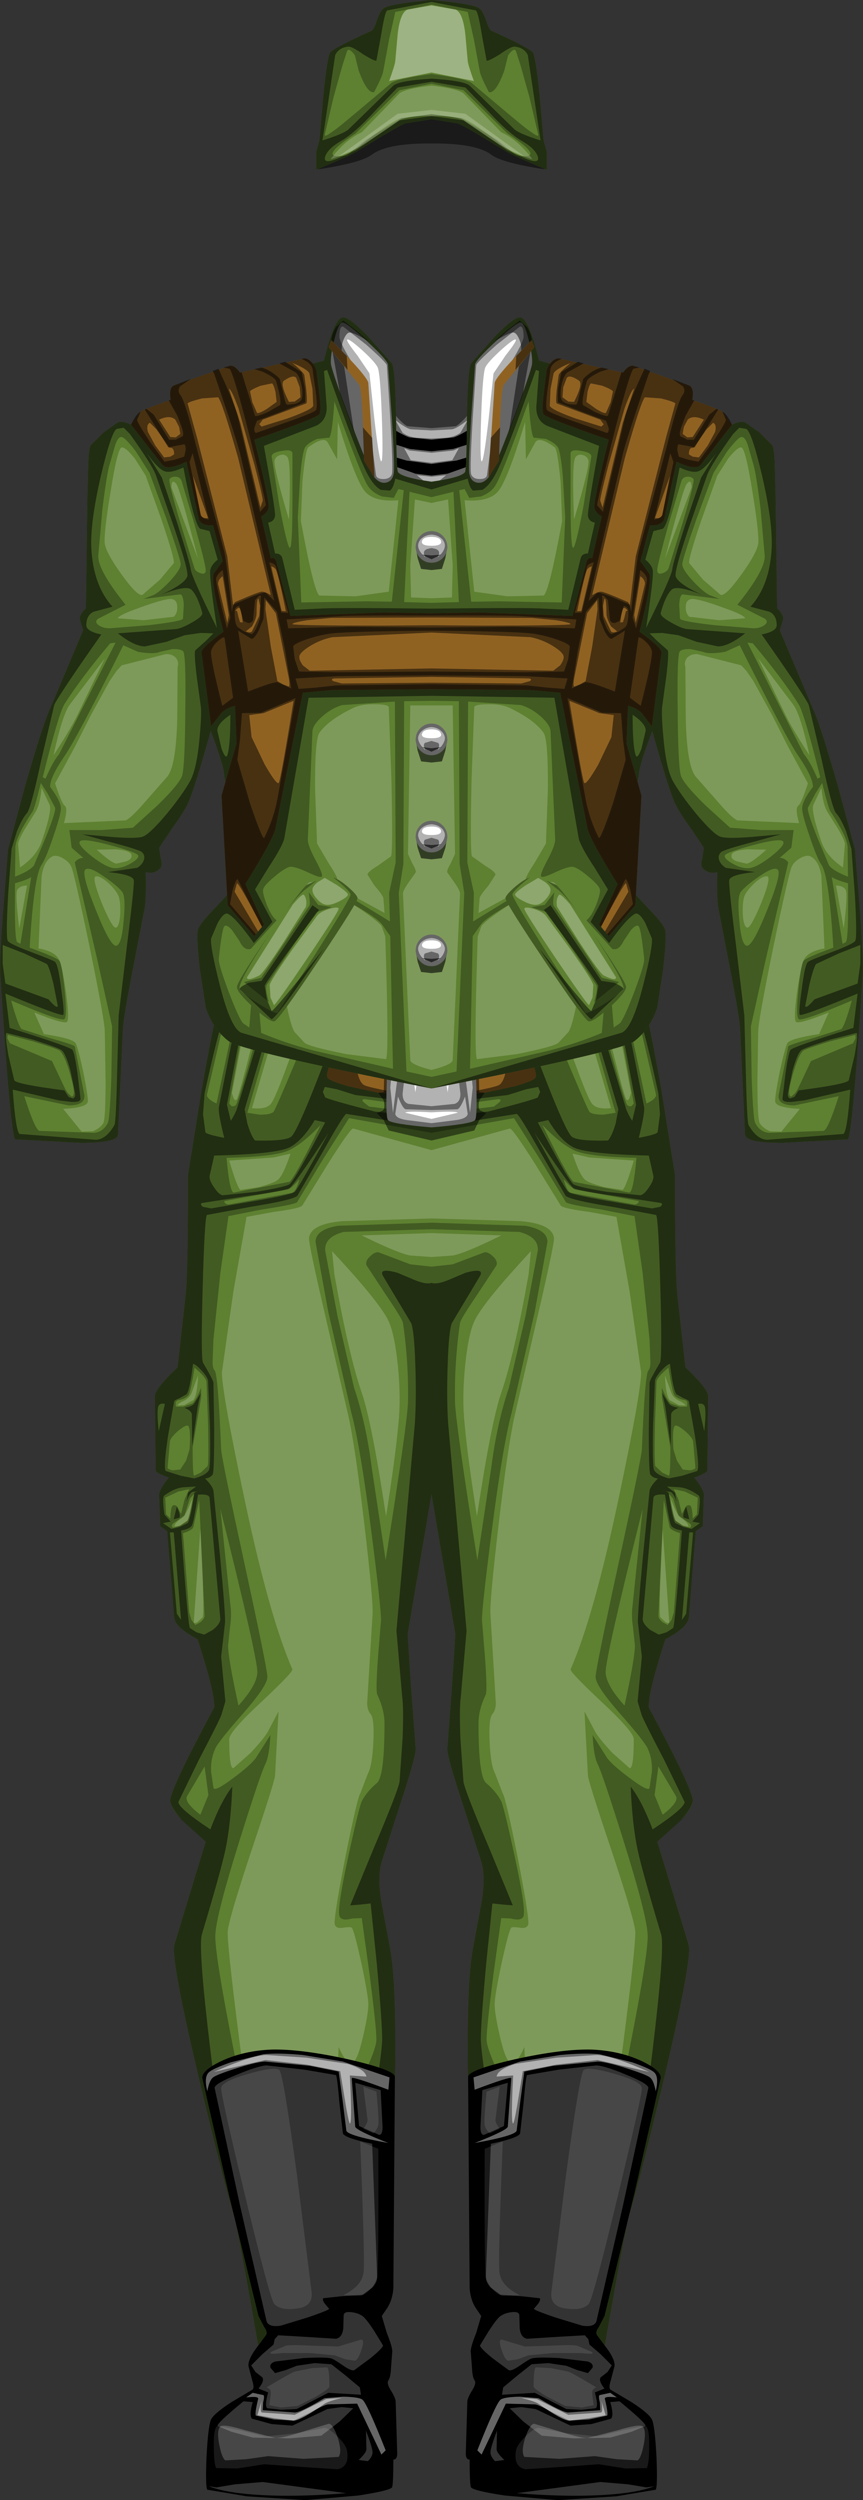
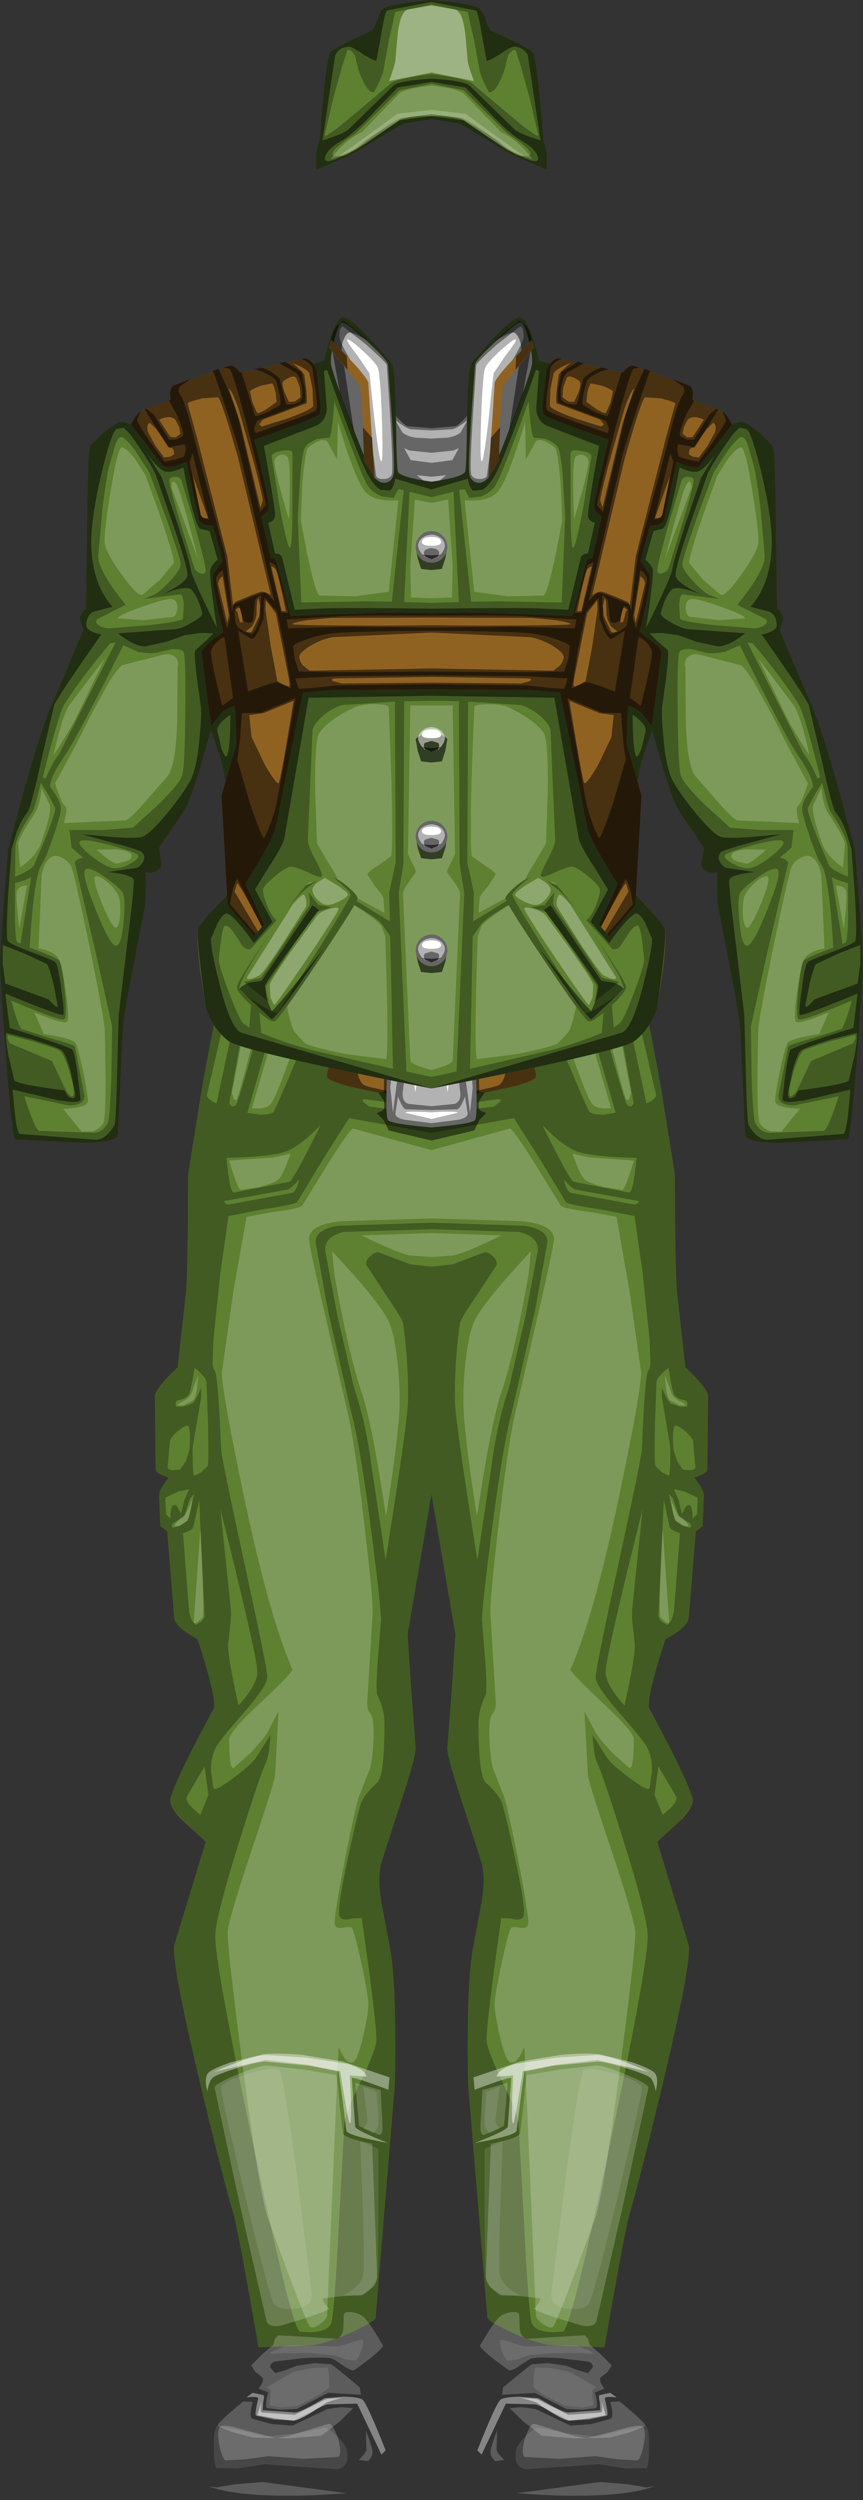
<svg xmlns="http://www.w3.org/2000/svg" xmlns:ns1="https://www.free-decompiler.com/flash" xmlns:xlink="http://www.w3.org/1999/xlink" ns1:objectType="frame" height="324.1px" width="112.0px">
  <rect width="100%" height="100%" fill="#333333" stroke="none" />
  <g transform="matrix(1.0, 0.0, 0.0, 1.0, 26.0, 56.15)">
    <use ns1:characterId="9" height="22.0" transform="matrix(1.0, 0.0, 0.0, 1.0, 15.0, -56.15)" width="30.0" xlink:href="#sprite0" />
    <use ns1:characterId="6" height="176.3" transform="matrix(1.0, 0.0, 0.0, 1.0, -5.9, 72.05)" width="71.8" xlink:href="#sprite1" />
    <use ns1:characterId="4" height="58.4" transform="matrix(1.0, 0.0, 0.0, 1.0, 0.25, 209.55)" width="59.5" xlink:href="#sprite2" />
    <use ns1:characterId="1" height="107.0" transform="matrix(1.0, 0.0, 0.0, 1.0, 30.0, -15.0)" width="56.0" xlink:href="#shape3" />
    <use ns1:characterId="1" height="107.0" transform="matrix(-1.0, 0.0, 0.0, 1.0, 30.0, -15.0)" width="56.0" xlink:href="#shape3" />
  </g>
  <defs>
    <g id="sprite0" transform="matrix(1.0, 0.0, 0.0, 1.0, -15.0, -4.15)">
      <use ns1:characterId="7" height="22.0" transform="matrix(1.0, 0.0, 0.0, 1.0, 30.0, 4.15)" width="15.0" xlink:href="#shape0" />
      <use ns1:characterId="7" height="22.0" transform="matrix(-1.0, 0.0, 0.0, 1.0, 30.0, 4.15)" width="15.0" xlink:href="#shape0" />
    </g>
    <g id="shape0" transform="matrix(1.0, 0.0, 0.0, 1.0, 0.0, 25.85)">
-       <path d="M0.0 -12.15 L0.0 -7.25 Q5.75 -7.3 7.75 -5.8 9.1 -4.75 14.7 -3.9 6.3 -11.15 4.35 -12.2 2.4 -13.3 0.0 -12.15" fill="#000000" fill-opacity="0.498" fill-rule="evenodd" stroke="none" />
      <path d="M7.8 -21.85 Q12.35 -19.8 13.1 -19.1 13.5 -18.75 14.05 -13.25 L14.55 -7.6 14.95 -6.2 14.95 -3.85 Q10.5 -5.7 9.55 -6.3 4.1 -9.65 3.4 -9.85 L0.0 -10.4 0.0 -25.85 Q5.35 -25.35 6.15 -24.8 6.6 -24.55 7.05 -23.3 7.45 -22.0 7.8 -21.85" fill="#5e8131" fill-rule="evenodd" stroke="none" />
      <path d="M10.95 -19.25 Q10.7 -19.7 9.95 -18.7 L9.45 -16.7 Q8.35 -13.7 7.45 -13.9 6.3 -16.1 6.25 -16.7 L5.5 -20.75 4.7 -24.3 0.0 -25.25 0.0 -25.85 Q5.35 -25.35 6.15 -24.8 6.6 -24.55 7.05 -23.3 7.45 -22.0 7.8 -21.85 12.35 -19.8 13.1 -19.1 13.5 -18.75 14.05 -13.25 L14.55 -7.6 14.95 -6.2 14.95 -3.85 Q10.5 -5.7 9.55 -6.3 4.1 -9.65 3.4 -9.85 L0.0 -10.4 0.0 -11.05 3.85 -10.55 8.55 -7.7 11.0 -5.7 Q15.2 -5.05 9.85 -8.55 L4.15 -14.15 0.0 -15.0 0.0 -16.25 Q4.45 -15.65 5.2 -15.1 L9.6 -11.4 11.65 -9.7 Q12.45 -9.05 13.2 -8.55 13.9 -8.05 13.85 -8.4 L12.7 -13.3 11.55 -17.4 10.95 -19.25" fill="#000000" fill-opacity="0.298" fill-rule="evenodd" stroke="none" />
      <path d="M10.85 -19.8 Q10.4 -19.9 8.85 -18.8 7.3 -17.85 7.15 -18.0 L6.55 -21.25 Q6.05 -24.35 5.75 -24.5 L0.0 -25.6 0.0 -25.85 Q5.35 -25.35 6.15 -24.8 6.6 -24.55 7.05 -23.3 7.45 -22.0 7.8 -21.85 12.35 -19.8 13.1 -19.1 13.5 -18.75 14.05 -13.25 L14.55 -7.6 14.95 -6.2 14.95 -3.85 Q10.5 -5.7 9.55 -6.3 4.1 -9.65 3.4 -9.85 L0.0 -10.4 0.0 -10.8 4.15 -10.25 9.85 -6.35 12.2 -5.3 Q14.1 -4.5 13.8 -5.55 13.45 -6.6 11.7 -7.6 9.9 -8.65 7.3 -11.5 L4.4 -14.5 0.0 -15.25 0.0 -15.65 Q4.2 -15.4 4.95 -14.75 L10.8 -9.05 Q11.55 -8.45 14.15 -7.65 L12.5 -18.7 Q12.05 -19.65 10.85 -19.8" fill="#000000" fill-opacity="0.498" fill-rule="evenodd" stroke="none" />
      <path d="M4.4 -11.1 L12.15 -5.5 Q9.55 -6.6 8.55 -7.3 L4.15 -10.25 Q2.9 -10.9 0.0 -10.8 L0.0 -11.6 4.4 -11.1" fill="#ffffff" fill-opacity="0.2" fill-rule="evenodd" stroke="none" />
      <path d="M4.7 -17.95 Q4.75 -17.4 5.5 -15.35 L0.0 -16.45 0.0 -25.15 3.15 -24.6 Q4.1 -24.15 4.4 -21.3 L4.7 -17.95" fill="#ffffff" fill-opacity="0.4" fill-rule="evenodd" stroke="none" />
      <path d="M13.1 -5.2 Q10.1 -6.2 9.45 -6.8 5.5 -10.0 4.05 -10.5 L0.0 -11.05 0.0 -14.75 Q3.5 -14.35 4.2 -13.7 L9.05 -8.7 Q11.25 -7.7 13.1 -5.2" fill="#ffffff" fill-opacity="0.2" fill-rule="evenodd" stroke="none" />
    </g>
    <g id="sprite1" transform="matrix(1.0, 0.0, 0.0, 1.0, 5.9, 33.25)">
      <use ns1:characterId="5" height="176.3" transform="matrix(1.0, 0.0, 0.0, 1.0, 30.0, -33.25)" width="35.9" xlink:href="#shape1" />
      <use ns1:characterId="5" height="176.3" transform="matrix(-1.0, 0.0, 0.0, 1.0, 30.0, -33.25)" width="35.9" xlink:href="#shape1" />
    </g>
    <g id="shape1" transform="matrix(1.0, 0.0, 0.0, 1.0, 0.0, 33.25)">
      <path d="M4.9 110.55 L7.25 138.95 Q7.25 139.4 9.85 140.65 12.65 142.0 15.25 142.55 L22.45 142.85 Q25.1 127.5 25.75 125.4 27.2 120.45 30.1 108.3 33.9 92.35 33.35 90.6 L29.3 77.3 32.55 74.3 Q34.05 72.6 33.9 71.8 33.5 69.75 28.2 59.9 L28.2 59.6 Q28.2 57.7 30.35 51.05 33.3 49.5 33.4 48.2 L34.3 37.05 35.2 36.4 35.35 32.35 Q35.35 31.65 34.1 30.1 35.65 29.55 35.8 29.2 L35.9 19.5 Q35.8 18.5 32.95 15.8 L31.85 5.95 Q31.6 2.2 31.6 -9.1 L29.85 -20.05 Q28.1 -29.85 27.75 -30.4 L26.15 -31.85 24.25 -33.15 18.85 -32.85 13.6 -31.9 Q13.0 -31.45 11.8 -29.05 L0.0 -27.85 0.0 32.25 3.1 50.4 2.65 57.35 2.05 65.25 Q2.05 66.35 4.0 72.25 L6.5 80.0 Q7.0 81.9 6.55 84.85 L5.35 91.3 Q4.75 94.7 4.7 102.2 4.65 108.8 4.9 110.55" fill="#5e8131" fill-rule="evenodd" stroke="none" />
-       <path d="M26.4 -30.75 L25.4 -28.45 Q25.15 -28.15 23.65 -27.75 L21.35 -27.55 Q19.7 -28.15 14.05 -31.05 L18.6 -31.9 23.1 -32.55 Q24.5 -32.35 26.4 -30.75 M26.55 -18.25 L26.05 -16.15 Q25.35 -17.25 25.15 -18.05 L22.45 -26.9 24.85 -27.2 26.55 -18.25 M24.25 -17.65 L23.9 -15.8 Q23.4 -14.15 22.9 -13.6 18.75 -13.5 18.15 -14.15 17.4 -14.95 15.05 -20.9 12.8 -26.6 12.7 -27.5 12.6 -28.65 13.4 -30.25 20.65 -27.05 21.25 -26.95 L21.5 -26.9 24.25 -17.65 M29.65 -17.0 L29.35 -14.7 Q29.3 -14.4 26.9 -13.95 27.7 -17.15 27.6 -17.9 L25.7 -27.5 Q26.15 -27.7 26.9 -29.8 27.75 -27.5 29.45 -19.7 L29.65 -17.0 M28.8 -9.0 Q28.85 -8.4 28.2 -7.5 27.6 -6.6 27.1 -6.5 L22.75 -6.95 Q18.85 -7.6 18.4 -7.95 17.75 -8.45 13.8 -15.95 L15.15 -16.25 Q16.7 -13.65 18.35 -12.75 20.0 -11.85 28.2 -11.65 L28.8 -9.0 M29.8 -5.5 Q30.1 -5.3 29.65 -5.0 L28.6 -4.8 23.0 -5.75 Q18.0 -6.6 17.7 -7.0 17.2 -7.55 13.35 -14.6 17.65 -8.1 18.4 -7.45 18.85 -7.1 24.3 -6.35 L29.8 -5.5 M34.6 20.55 Q35.15 20.4 35.4 20.75 35.7 21.15 35.4 24.1 L34.6 20.55 M29.95 19.15 L30.35 20.95 31.05 25.95 31.1 21.95 Q31.1 21.45 32.05 21.05 31.1 20.9 30.8 20.5 L29.95 19.15 M32.55 29.85 L30.8 30.2 Q29.3 29.8 28.9 29.15 28.65 28.8 28.75 23.4 L29.0 17.5 Q29.15 16.95 29.85 16.2 30.6 15.4 30.95 15.35 31.35 18.75 31.8 19.3 L32.7 19.8 Q33.35 20.05 33.4 20.2 L34.2 24.75 Q34.85 29.1 34.45 29.25 L32.55 29.85 M33.05 33.85 Q32.5 35.05 32.75 35.3 L33.45 35.5 33.05 33.85 M33.75 36.75 L32.7 36.5 31.65 36.0 Q31.45 35.8 31.1 34.1 L30.8 32.2 Q30.8 31.85 29.7 31.8 L31.05 31.95 Q31.5 32.25 31.8 33.25 L31.6 32.05 30.55 31.25 32.2 31.35 Q33.35 31.45 34.65 32.4 35.0 32.55 34.65 34.9 L33.85 35.8 34.85 36.0 33.75 36.75 M31.35 49.6 L30.5 50.15 29.5 50.45 28.4 49.85 Q27.5 49.15 27.4 48.5 L28.8 32.75 Q28.8 32.2 30.3 32.3 30.85 35.85 31.1 36.3 31.35 36.75 32.5 36.95 31.6 49.35 31.35 49.6 M33.05 47.75 L32.5 48.55 33.45 37.2 33.95 37.2 33.05 47.75 M7.25 138.95 Q7.25 139.4 9.85 140.65 12.65 142.0 15.25 142.55 L22.45 142.85 Q25.1 127.5 25.75 125.4 27.2 120.45 30.1 108.3 33.9 92.35 33.35 90.6 L29.3 77.3 32.5 74.4 Q34.05 72.6 33.9 71.8 33.5 69.75 28.2 59.9 L28.2 59.6 Q28.2 57.7 30.35 51.05 33.3 49.5 33.4 48.2 L34.3 37.05 35.2 36.4 35.35 32.35 Q35.35 31.65 34.1 30.1 35.65 29.55 35.8 29.2 L35.9 19.5 Q35.8 18.5 32.95 15.8 L31.85 5.95 Q31.6 2.2 31.6 -9.1 L29.85 -20.05 Q28.1 -29.85 27.75 -30.4 L26.15 -31.85 24.25 -33.15 18.85 -32.85 13.6 -31.9 Q13.0 -31.45 11.8 -29.05 L0.0 -27.85 0.0 -27.25 Q11.4 -28.9 11.75 -28.35 12.0 -27.95 11.85 -27.5 11.7 -27.05 11.2 -26.95 L0.0 -25.6 0.0 -18.3 9.9 -19.5 12.3 -20.25 13.85 -20.55 14.1 -19.9 13.8 -19.2 Q13.55 -18.95 7.35 -17.35 L0.0 -16.6 0.0 -15.3 11.05 -17.05 Q11.35 -17.05 14.1 -12.15 L17.4 -6.45 Q17.9 -5.9 23.5 -5.0 L29.15 -3.95 Q29.45 -3.55 29.7 5.55 29.95 14.7 29.65 15.2 28.3 17.5 28.3 17.8 L28.2 23.8 Q28.2 29.4 28.4 29.7 28.8 30.2 29.4 30.2 28.4 31.2 28.3 31.8 L27.45 40.2 Q26.7 48.2 26.8 48.95 L27.3 53.3 26.75 59.1 27.25 60.8 Q27.45 61.45 30.2 66.7 L32.85 72.15 Q32.85 72.95 28.7 75.7 27.3 72.0 25.85 70.15 26.05 75.05 26.75 78.35 27.35 81.15 29.8 89.3 30.3 91.0 28.7 104.3 27.1 117.5 25.95 121.2 19.85 141.15 18.8 141.95 18.05 142.5 14.95 141.55 11.8 140.55 11.8 139.8 L9.1 122.25 Q6.4 104.9 6.4 102.95 6.4 100.75 7.1 93.1 L7.9 85.3 9.3 85.45 10.55 85.55 7.5 78.15 Q4.4 70.85 4.15 69.55 L3.75 63.9 Q3.6 59.95 3.8 58.55 L4.55 49.95 2.15 22.95 Q1.95 19.7 2.1 15.45 2.25 10.95 2.65 10.05 L6.3 3.95 Q6.9 2.85 4.4 3.55 L2.15 4.5 Q0.65 5.1 0.0 4.85 L0.0 32.25 3.1 50.4 2.65 57.35 2.05 65.25 Q2.05 66.35 4.0 72.25 L6.5 80.0 Q7.0 81.9 6.55 84.85 L5.35 91.3 Q4.75 94.7 4.7 102.2 4.65 108.8 4.9 110.55 L7.25 138.95" fill="#000000" fill-opacity="0.498" fill-rule="evenodd" stroke="none" />
      <path d="M21.35 -28.1 Q19.5 -28.65 18.0 -29.45 14.85 -30.95 15.5 -30.95 L18.6 -29.85 16.8 -31.25 23.2 -32.2 Q23.85 -32.15 25.65 -30.8 L25.0 -30.1 26.05 -30.75 Q25.3 -29.0 24.95 -28.6 24.75 -28.35 23.3 -28.15 L21.35 -28.1 M23.9 -17.2 L22.3 -16.95 Q20.7 -16.95 20.45 -17.4 20.0 -18.15 15.55 -28.85 L21.2 -26.55 23.9 -17.2 M26.25 -18.4 L25.95 -18.05 Q25.6 -18.0 25.4 -18.2 25.1 -18.5 22.9 -26.4 L24.75 -26.65 26.25 -18.4 M18.7 -12.25 Q20.55 -11.5 26.6 -11.35 26.2 -6.85 25.65 -6.85 L18.45 -8.25 Q17.85 -8.55 14.4 -15.6 16.9 -13.0 18.7 -12.25 M26.35 -5.3 L18.15 -6.8 Q17.55 -6.95 17.15 -8.6 18.05 -7.5 18.65 -7.25 L26.9 -5.75 Q26.85 -5.35 26.35 -5.3 M29.15 -19.5 Q29.1 -18.95 27.9 -18.4 L26.05 -27.05 27.0 -28.75 29.15 -19.5 M29.95 29.45 L29.05 28.6 Q28.9 28.25 29.0 23.2 L29.2 17.7 Q29.25 17.1 30.75 15.85 31.25 19.05 31.55 19.45 32.05 19.95 32.85 20.05 33.35 20.15 33.15 20.9 L32.25 20.9 31.05 20.5 Q30.6 20.15 29.9 18.45 L29.9 19.7 31.0 26.2 Q31.0 29.85 30.8 29.85 L29.95 29.45 M32.95 24.1 Q33.85 24.9 33.95 25.4 L34.25 28.8 Q34.2 29.05 33.55 29.15 L32.6 29.05 31.85 27.9 31.4 26.45 Q31.2 23.3 31.7 23.35 32.05 23.35 32.95 24.1 M32.05 32.95 L31.45 31.6 32.85 31.9 34.55 32.7 34.45 34.85 33.9 35.4 Q33.85 33.85 33.55 33.7 33.1 33.55 32.85 34.15 L32.5 34.8 32.05 32.95 M33.55 36.6 L32.65 36.35 31.7 35.7 Q31.45 35.35 30.8 32.2 L31.35 32.8 32.05 35.0 33.25 35.85 Q33.95 36.25 33.55 36.6 M31.45 47.55 L31.15 48.55 30.65 49.2 30.0 48.85 Q29.5 48.45 29.45 48.05 L30.15 33.0 30.9 36.5 Q31.0 36.9 32.25 37.3 L31.45 47.55 M29.45 67.55 L31.7 71.35 Q32.2 72.1 30.0 73.8 L28.95 71.25 29.45 67.55 M25.05 59.65 Q22.7 57.05 22.6 55.4 22.5 53.75 27.4 34.15 L26.05 47.1 Q25.95 48.1 26.15 49.5 L26.4 51.85 Q26.4 53.5 25.05 59.65 M17.05 140.8 Q13.75 141.15 13.05 139.8 12.65 139.15 12.05 127.4 L11.3 113.8 Q11.2 112.55 9.15 108.3 7.15 104.15 7.15 102.95 7.15 101.4 8.05 94.4 L9.05 87.2 10.3 87.25 Q11.55 87.6 11.9 87.05 12.35 86.4 10.85 79.45 9.45 72.95 9.05 72.05 8.4 70.8 7.1 69.7 6.1 68.9 6.1 61.95 6.1 60.2 7.05 58.2 7.25 57.65 6.95 53.5 L6.55 48.55 Q6.55 46.9 7.8 37.15 9.25 25.95 10.4 21.7 L13.4 8.6 15.05 -0.45 Q15.05 -2.05 12.15 -2.55 L0.0 -2.95 0.0 -2.1 11.4 -1.75 Q13.9 -1.1 13.8 0.65 L12.2 9.15 10.05 18.45 Q8.5 23.0 7.75 28.85 L5.95 40.8 Q3.1 22.85 3.05 20.25 2.95 15.25 3.7 10.05 3.8 9.5 6.05 6.2 L8.45 2.55 Q8.6 1.95 7.9 1.35 7.3 0.8 6.85 0.9 L2.75 2.45 0.0 2.75 0.0 32.25 3.1 50.4 2.65 57.35 2.05 65.25 Q2.05 66.35 4.0 72.25 L6.5 80.0 Q7.0 81.9 6.55 84.85 L5.35 91.3 Q4.75 94.7 4.7 102.2 4.65 108.8 4.9 110.55 L7.25 138.95 Q7.25 139.4 9.85 140.65 12.65 142.0 15.25 142.55 L22.45 142.85 Q25.1 127.5 25.75 125.4 27.2 120.45 30.1 108.3 33.9 92.35 33.35 90.6 L29.3 77.3 32.4 74.4 Q34.05 72.55 33.9 71.8 33.5 69.75 28.2 59.9 L28.2 59.6 Q28.2 57.7 30.35 51.05 33.3 49.5 33.4 48.2 L34.3 37.05 35.2 36.4 35.35 32.35 Q35.35 31.65 34.1 30.1 35.65 29.55 35.8 29.2 L35.9 19.5 Q35.8 18.5 32.95 15.8 L31.85 5.95 Q31.6 2.2 31.6 -9.1 L29.85 -20.05 Q28.1 -29.85 27.75 -30.4 L26.15 -31.85 24.25 -33.15 18.85 -32.85 13.6 -31.9 Q13.0 -31.45 11.8 -29.05 L0.0 -27.85 0.0 -27.05 9.75 -28.15 10.95 -27.95 Q11.2 -27.8 10.85 -27.7 L4.85 -26.7 0.0 -26.1 0.0 -17.8 8.6 -18.95 Q9.15 -19.0 8.85 -18.6 L8.1 -18.0 0.0 -17.0 0.0 -14.6 10.7 -16.5 14.0 -11.3 17.45 -5.6 Q17.75 -5.3 22.05 -4.65 L26.35 -3.8 27.4 3.55 28.3 12.2 28.4 14.85 Q28.45 15.9 28.15 16.2 27.7 16.65 27.3 26.45 27.25 27.55 24.25 41.35 21.3 54.9 21.3 55.95 21.3 57.05 24.3 60.5 27.65 64.3 28.05 65.2 28.7 66.6 28.6 68.25 L28.3 70.3 Q28.2 70.9 25.8 69.1 23.55 67.45 22.8 66.45 L20.9 63.45 Q21.05 66.2 21.55 67.2 22.2 68.5 24.9 77.1 27.9 86.65 28.05 89.3 28.25 92.5 23.15 116.55 18.05 140.75 17.05 140.8" fill="#000000" fill-opacity="0.298" fill-rule="evenodd" stroke="none" />
      <path d="M12.4 111.7 L13.55 138.6 Q13.55 139.2 14.5 139.85 15.45 140.45 15.75 140.2 16.25 139.8 21.25 126.05 22.3 123.15 24.45 106.8 26.45 91.55 26.45 89.05 26.45 87.75 23.4 78.55 20.3 69.35 20.3 68.7 L19.85 60.4 21.25 63.05 Q21.8 64.0 23.5 65.8 L25.7 67.75 Q26.25 67.9 26.25 64.0 26.25 63.05 22.0 59.1 17.9 55.25 18.05 54.95 21.1 48.0 24.4 32.25 27.2 18.95 27.2 16.45 L25.7 5.9 24.0 -3.7 20.45 -4.35 Q16.95 -4.8 16.75 -5.2 L13.45 -10.55 Q10.45 -15.3 10.15 -15.15 L0.0 -12.35 0.0 -3.5 11.55 -3.15 Q15.7 -2.8 15.9 -0.95 15.95 -0.2 13.85 8.85 L10.8 22.05 Q9.9 26.05 8.7 36.3 7.55 46.05 7.65 47.8 L8.35 59.3 Q8.35 60.25 7.9 60.75 7.4 61.35 7.55 64.45 7.7 67.45 8.25 68.45 L9.25 71.05 Q9.6 71.45 11.2 79.4 12.75 87.35 12.55 88.05 12.35 88.6 11.5 88.45 10.5 88.3 10.35 88.45 10.05 88.75 9.1 93.05 8.2 97.3 8.2 98.35 8.2 99.6 8.85 102.4 9.55 105.5 10.15 105.85 11.0 106.35 12.05 103.9 L12.4 111.7 M9.05 19.1 Q10.75 14.15 12.6 3.75 L12.9 0.75 Q6.65 7.45 5.55 9.85 4.75 11.65 4.35 15.75 3.95 19.9 4.3 23.15 4.7 27.55 5.9 35.1 7.75 22.85 9.05 19.1 M30.85 48.85 L30.0 36.75 Q29.45 47.5 29.7 48.2 L30.4 48.85 Q30.85 49.05 30.85 48.85 M31.7 35.7 L32.6 36.3 33.3 36.45 Q33.45 36.05 32.35 35.3 31.9 35.05 31.05 32.85 31.35 35.25 31.7 35.7 M30.3 16.85 Q30.4 19.4 30.9 20.05 L32.1 20.7 32.95 20.75 Q32.95 20.5 32.05 20.1 31.25 19.65 31.05 18.9 L30.3 16.85 M25.65 -19.0 L25.9 -19.75 24.7 -26.1 23.35 -25.85 Q24.9 -19.8 25.2 -19.1 25.35 -18.65 25.65 -19.0 M23.3 -17.8 L20.8 -26.35 17.15 -27.8 Q20.2 -18.95 20.9 -18.3 21.55 -17.6 23.3 -17.8 M18.3 -11.9 Q19.25 -9.05 19.95 -8.5 20.4 -8.1 22.45 -7.55 L24.8 -7.2 Q25.2 -7.45 26.25 -11.0 L20.5 -11.4 18.3 -11.9 M0.0 -1.6 L0.0 1.5 2.8 1.3 Q4.5 0.95 9.05 -1.3 L0.0 -1.6 M18.05 -31.0 L18.85 -30.2 Q19.7 -29.65 20.55 -29.55 L22.75 -29.6 24.4 -30.1 Q25.3 -30.55 24.85 -30.95 23.5 -32.0 23.15 -32.0 L20.3 -31.65 Q17.9 -31.2 18.05 -31.0" fill="#ffffff" fill-opacity="0.2" fill-rule="evenodd" stroke="none" />
      <path d="M0.0 -25.15 L0.0 -19.05 6.9 -19.8 10.85 -20.65 Q13.25 -21.35 13.5 -21.75 13.75 -22.25 12.85 -24.3 11.95 -26.4 11.5 -26.4 L0.0 -25.15" fill="#906222" fill-rule="evenodd" stroke="none" />
      <path d="M12.85 -24.3 Q11.95 -26.4 11.5 -26.4 L1.25 -25.3 7.8 -25.35 Q10.0 -25.35 9.8 -23.55 9.55 -21.4 8.85 -20.85 8.35 -20.4 0.0 -19.05 L6.9 -19.8 10.85 -20.65 Q13.25 -21.35 13.5 -21.75 13.75 -22.25 12.85 -24.3" fill="#000000" fill-opacity="0.498" fill-rule="evenodd" stroke="none" />
      <path d="M0.0 -13.6 L5.55 -14.9 6.2 -16.25 7.1 -17.15 6.3 -17.5 Q6.0 -17.8 6.2 -18.8 L6.9 -19.8 6.2 -19.85 6.05 -25.5 6.65 -26.0 Q5.8 -26.7 5.75 -27.15 L6.2 -28.4 5.15 -28.25 0.0 -21.55 0.0 -13.6" fill="#000000" fill-opacity="0.498" fill-rule="evenodd" stroke="none" />
      <path d="M4.95 -29.0 Q4.1 -29.3 0.0 -29.0 L0.0 -15.3 Q5.25 -15.75 5.65 -16.25 6.0 -16.7 5.75 -22.7 5.5 -28.8 4.95 -29.0" fill="#666666" fill-rule="evenodd" stroke="none" />
      <path d="M0.0 -28.35 L0.0 -26.6 3.5 -26.4 Q3.9 -26.0 5.0 -17.2 L5.35 -20.45 4.95 -24.85 Q4.5 -28.4 4.25 -28.45 L0.0 -28.35 M0.0 -18.05 L3.0 -18.35 Q3.75 -18.6 3.75 -19.65 L3.45 -22.3 2.9 -24.95 0.0 -25.25 0.0 -18.05 M3.2 -16.25 Q4.6 -16.45 4.7 -17.05 L4.35 -19.3 Q3.75 -17.75 3.35 -17.65 L0.0 -17.55 0.0 -15.85 3.2 -16.25" fill="#ffffff" fill-opacity="0.498" fill-rule="evenodd" stroke="none" />
      <path d="M0.0 -28.05 L0.0 -27.25 3.35 -27.05 Q4.05 -26.8 4.9 -23.4 4.25 -27.95 3.9 -28.1 L0.0 -28.05 M2.1 -19.85 Q2.65 -23.9 2.3 -24.25 2.0 -24.65 0.0 -24.65 L0.0 -23.15 1.35 -23.1 Q1.6 -22.95 2.1 -19.85 M0.0 -17.25 L0.0 -16.4 3.4 -17.2 Q3.3 -17.45 0.0 -17.25" fill="#ffffff" fill-rule="evenodd" stroke="none" />
    </g>
    <g id="sprite2" transform="matrix(1.0, 0.0, 0.0, 1.0, -0.25, 6.55)">
      <use ns1:characterId="3" height="58.35" transform="matrix(1.0, 0.0, 0.0, 1.001, 34.45, -6.556)" width="25.3" xlink:href="#shape2" />
      <use ns1:characterId="3" height="58.35" transform="matrix(-1.0, 0.0, 0.0, 1.001, 25.55, -6.556)" width="25.3" xlink:href="#shape2" />
    </g>
    <g id="shape2" transform="matrix(1.0, 0.0, 0.0, 1.0, -4.45, 6.55)">
-       <path d="M29.1 50.45 Q29.35 50.05 29.2 46.25 29.0 42.4 28.65 41.45 28.35 40.65 25.95 39.1 L23.25 37.5 Q22.95 37.3 23.25 36.35 L23.75 34.45 Q23.85 33.65 22.8 32.2 L21.45 30.4 Q21.25 30.0 21.7 29.4 L22.45 27.95 26.25 12.4 29.75 -2.9 Q29.75 -3.9 27.2 -5.1 24.35 -6.4 20.8 -6.55 17.0 -6.65 10.85 -5.3 4.7 -3.9 4.75 -3.0 L4.95 24.35 Q5.05 25.8 5.7 26.85 L6.45 27.95 5.8 30.15 Q5.0 32.15 5.1 32.65 L5.25 34.6 Q5.3 35.9 5.6 36.3 5.85 36.65 5.3 37.55 4.65 38.6 4.65 39.05 L4.45 45.75 Q4.45 46.55 4.95 46.55 4.95 49.45 5.1 50.1 5.25 50.55 9.5 51.2 L16.4 51.8 24.0 51.3 29.1 50.45" fill="#000000" fill-rule="evenodd" stroke="none" />
      <path d="M5.95 45.35 L6.5 45.9 9.65 39.3 13.45 39.4 Q13.9 39.45 15.75 40.45 L17.9 41.5 20.45 41.35 22.8 40.85 Q22.95 40.55 22.5 38.7 22.4 38.3 24.05 38.5 L23.2 37.9 21.8 38.2 Q21.65 38.35 21.85 39.15 L21.9 40.15 17.75 40.45 Q17.0 40.45 13.9 38.6 L11.45 38.4 Q9.35 38.45 8.95 38.8 8.35 39.3 5.95 45.35 M28.4 -2.9 Q28.85 -2.5 29.1 -1.15 29.55 -3.0 28.9 -3.6 28.35 -4.1 26.05 -4.9 L21.8 -5.95 Q19.9 -6.15 16.7 -5.85 L11.5 -5.0 5.45 -2.95 5.6 -1.35 Q10.25 -3.1 10.35 -2.85 L9.9 3.45 Q9.7 3.95 5.6 5.55 10.9 4.6 11.05 3.95 L11.55 -0.05 12.05 -3.7 15.8 -4.45 21.65 -5.0 Q22.95 -4.9 25.55 -4.05 28.05 -3.25 28.4 -2.9" fill="#ffffff" fill-opacity="0.4" fill-rule="evenodd" stroke="none" />
      <path d="M27.75 42.2 L24.85 42.75 21.55 43.55 17.65 43.15 14.15 42.5 Q13.6 42.2 12.3 43.45 11.05 44.65 10.95 45.45 10.65 47.5 12.2 47.8 L16.85 47.5 21.7 47.15 25.2 47.7 27.95 47.65 Q28.25 47.0 28.25 44.8 28.3 42.4 27.75 42.2 M18.9 31.8 Q18.4 31.65 15.4 31.8 L12.1 31.9 9.1 31.0 Q8.65 31.05 9.1 32.35 9.5 33.6 9.95 33.75 L11.2 33.55 12.55 33.05 15.75 32.75 19.4 32.75 Q21.5 33.0 20.7 32.55 L18.9 31.8 M21.4 37.2 Q18.4 35.4 17.75 35.15 L15.5 34.7 13.55 34.6 Q13.25 34.75 13.25 37.1 13.25 37.35 15.0 38.4 L17.35 39.6 19.55 39.8 21.05 39.5 20.9 38.45 Q20.8 37.7 20.95 37.5 21.25 37.2 21.4 37.2 M8.8 22.15 Q8.65 20.3 9.25 5.35 L6.9 6.3 Q6.85 21.85 7.05 22.9 7.25 23.7 7.9 24.45 8.6 25.25 9.3 25.35 L11.45 25.25 Q8.95 24.05 8.8 22.15 M17.6 27.0 Q19.6 27.25 20.4 26.4 20.95 25.8 24.15 12.55 27.3 -0.5 27.3 -1.55 27.3 -2.4 23.8 -3.4 20.3 -4.4 19.75 -3.9 19.25 -3.5 17.45 9.75 L15.55 24.95 Q15.4 26.8 17.6 27.0 M7.55 4.3 L8.85 3.7 Q8.3 3.0 8.3 2.55 L8.85 -1.75 7.15 -1.1 Q6.8 2.55 6.9 3.2 7.05 3.85 7.55 4.3" fill="#ffffff" fill-opacity="0.098" fill-rule="evenodd" stroke="none" />
      <path d="M27.4 42.25 Q27.0 41.9 24.15 42.75 L20.25 43.75 Q19.4 43.8 16.45 42.85 L13.3 41.9 Q12.75 42.0 12.15 43.75 11.6 45.55 12.05 46.2 L16.6 46.45 21.2 46.1 24.05 46.5 26.75 46.65 Q27.2 46.35 27.55 44.6 27.9 42.75 27.4 42.25" fill="#ffffff" fill-opacity="0.2" fill-rule="evenodd" stroke="none" />
      <path d="M28.9 50.0 L27.9 50.15 25.5 49.75 21.9 49.45 11.05 50.9 Q17.25 51.4 21.95 51.15 26.65 50.9 28.9 50.0 M8.5 42.8 Q7.65 45.05 7.65 45.6 7.65 46.15 8.25 46.75 L9.45 46.6 Q8.45 45.65 8.45 45.2 L8.5 42.8 M14.3 43.45 L18.45 43.8 23.2 43.7 25.95 42.95 27.75 42.2 Q28.0 41.95 24.4 39.0 L23.2 39.1 Q23.7 40.8 23.3 41.25 L20.75 41.95 18.05 42.15 13.5 40.0 11.65 39.75 10.15 39.9 11.9 41.6 14.3 43.45 M23.4 34.35 L21.95 32.9 20.5 31.65 20.35 30.95 19.9 30.45 16.4 30.65 12.4 30.9 Q11.6 30.75 11.45 29.6 L11.4 27.9 Q11.4 27.35 10.45 27.45 9.5 27.55 8.9 28.0 8.4 28.4 7.4 29.95 L6.3 31.75 Q6.25 32.05 7.9 33.4 L10.0 34.95 Q10.3 35.15 11.35 34.45 12.65 33.55 13.0 33.45 13.75 33.25 16.6 33.4 L20.3 33.85 Q21.05 34.1 20.9 34.65 L20.3 35.35 18.9 34.95 17.5 34.4 15.15 34.05 13.0 34.2 11.1 35.7 9.3 37.2 9.15 38.15 13.4 37.9 17.5 40.0 19.5 40.1 21.3 39.9 Q21.7 39.65 21.2 37.85 L22.45 37.35 Q21.65 36.35 21.95 35.9 L22.85 35.2 23.4 34.35 M21.4 28.65 L24.85 13.65 28.15 -1.6 Q28.1 -2.15 25.25 -3.3 22.5 -4.45 21.4 -4.5 L16.5 -3.95 12.4 -3.25 Q12.25 -3.15 11.95 0.35 L11.5 4.3 Q11.3 4.9 7.7 5.65 L7.05 22.9 Q7.05 23.55 7.65 24.25 L8.95 25.2 11.75 25.4 14.05 25.65 Q14.2 25.85 13.85 26.35 L13.3 27.0 Q13.15 27.15 16.1 28.15 L19.55 29.2 Q21.1 29.45 21.4 28.65 M6.35 3.5 Q6.35 4.5 6.8 4.5 L9.4 3.35 9.9 -2.25 6.6 -1.3 6.35 3.5" fill="#ffffff" fill-opacity="0.2" fill-rule="evenodd" stroke="none" />
      <path d="M17.75 40.75 L13.65 38.7 11.6 38.55 Q13.4 39.0 13.85 39.3 17.0 41.5 17.9 41.5 L20.4 41.2 22.6 40.8 22.05 38.95 Q22.3 40.35 22.0 40.45 L17.75 40.75 M10.6 -3.2 Q10.3 2.5 10.55 3.0 10.7 3.3 11.25 -0.1 L11.85 -3.75 16.2 -4.6 21.55 -5.2 28.25 -3.65 Q23.4 -5.8 21.45 -5.85 L16.2 -5.5 10.9 -4.7 Q8.6 -4.0 8.45 -3.05 L10.6 -3.2" fill="#ffffff" fill-opacity="0.498" fill-rule="evenodd" stroke="none" />
    </g>
    <g id="shape3" transform="matrix(1.0, 0.0, 0.0, 1.0, 0.0, 15.0)">
      <path d="M0.0 -0.65 L0.0 6.8 Q4.65 6.05 4.9 5.2 5.15 4.4 5.25 -3.0 3.9 -1.3 3.15 -0.9 L0.0 -0.65" fill="#666666" fill-rule="evenodd" stroke="none" />
-       <path d="M5.1 3.0 L3.25 3.55 0.0 4.0 0.0 5.5 2.1 5.25 5.05 4.2 5.1 3.0 M2.8 2.05 L5.1 1.35 5.3 -0.75 Q3.85 0.2 2.9 0.55 L0.0 0.85 0.0 2.35 2.8 2.05" fill="#000000" fill-rule="evenodd" stroke="none" />
      <path d="M0.0 -0.35 L0.0 0.7 1.9 0.6 Q3.0 0.5 3.75 -0.05 L4.7 -1.7 Q3.35 -0.65 2.7 -0.5 L0.0 -0.35 M0.0 6.3 L1.05 6.15 1.9 5.45 0.0 5.65 0.0 6.3 M2.7 3.5 L3.55 1.95 2.85 2.25 0.0 2.55 0.0 3.85 2.7 3.5" fill="#ffffff" fill-opacity="0.498" fill-rule="evenodd" stroke="none" />
      <path d="M40.7 91.0 Q40.9 92.0 45.5 92.0 L54.0 91.55 Q54.6 91.55 55.95 70.4 56.1 68.45 55.55 61.35 L54.95 53.95 52.8 45.95 Q50.6 38.3 49.7 36.2 L45.2 25.55 45.65 24.1 Q45.65 23.45 44.85 22.7 L44.65 8.0 44.55 4.3 Q44.5 1.95 44.2 1.55 L42.55 -0.1 40.7 -1.4 Q40.05 -1.6 39.0 -1.1 25.1 -6.65 21.3 -7.45 L13.95 -9.4 Q12.65 -14.8 11.55 -15.0 10.8 -15.15 8.25 -12.55 L5.15 -9.05 Q4.7 -8.35 4.6 -1.8 4.55 4.75 4.35 5.05 3.85 5.75 0.0 6.3 L0.0 84.95 Q24.7 80.1 26.35 78.8 28.4 77.2 29.3 74.45 L30.05 69.55 Q30.55 65.2 30.3 64.35 30.05 63.55 27.95 61.4 L25.7 59.0 Q25.45 58.55 25.15 56.85 24.9 55.05 24.95 53.95 25.0 53.25 25.95 49.1 L26.9 44.4 Q26.9 43.2 28.65 38.6 30.55 45.4 31.4 47.5 31.85 48.75 33.6 51.15 L35.35 53.75 35.15 55.1 Q34.85 56.05 35.25 56.45 36.0 57.2 37.1 56.9 37.0 59.65 37.2 61.4 L38.65 68.9 Q39.95 75.55 40.05 77.2 L40.7 91.0" fill="#5e8131" fill-rule="evenodd" stroke="none" />
-       <path d="M33.05 11.5 Q31.3 16.95 31.25 17.65 31.15 18.6 27.85 25.25 28.9 18.35 28.7 17.7 28.55 17.05 27.75 16.4 L28.8 12.7 30.0 12.4 Q30.75 12.0 32.2 4.45 33.8 5.2 34.6 4.95 35.45 4.7 36.95 2.6 L35.0 5.75 33.05 11.5 M27.8 38.55 L27.25 40.9 Q26.65 42.5 26.45 41.6 26.1 40.3 26.1 36.5 27.8 37.65 27.8 38.55 M49.7 73.4 Q48.6 74.7 48.5 74.25 L49.05 71.45 Q49.65 69.0 49.95 68.8 L52.85 67.45 55.65 66.35 55.65 68.8 55.3 71.35 49.7 73.4 M40.7 91.0 Q40.9 92.0 45.5 92.0 L54.0 91.55 Q54.6 91.55 55.95 70.4 56.1 68.45 55.55 61.35 L54.95 53.95 52.8 45.95 Q50.6 38.3 49.7 36.2 L45.2 25.55 45.65 24.1 Q45.65 23.45 44.85 22.7 L44.65 8.0 44.55 4.3 Q44.5 1.95 44.2 1.55 L42.55 -0.1 40.7 -1.4 Q40.05 -1.6 39.0 -1.1 25.1 -6.65 21.3 -7.45 L13.95 -9.4 Q12.65 -14.8 11.55 -15.0 10.8 -15.15 8.25 -12.55 L5.15 -9.05 Q4.7 -8.35 4.6 -1.8 4.55 4.75 4.35 5.05 3.85 5.75 0.0 6.3 L0.0 7.3 4.7 5.9 Q4.95 7.15 5.4 7.45 L6.6 7.35 Q7.45 6.85 8.2 5.5 9.35 3.6 13.55 -8.2 L13.95 -8.05 13.6 -3.35 Q13.6 -1.6 15.0 -0.95 L21.75 1.65 Q20.25 9.95 20.3 10.7 20.4 11.45 21.2 11.6 L20.3 15.6 Q19.5 15.6 19.35 16.25 L17.75 22.9 14.65 22.75 Q12.55 22.6 0.0 22.75 L0.0 34.05 15.95 34.3 19.1 52.5 Q19.3 53.5 21.15 56.3 L22.9 59.15 20.65 63.35 23.05 66.1 Q25.45 62.75 26.45 62.3 26.95 62.1 27.75 63.5 L28.6 65.5 Q28.75 66.55 27.45 71.65 26.0 77.35 24.6 77.75 L0.0 84.95 Q24.7 80.1 26.35 78.8 28.4 77.2 29.3 74.45 L30.05 69.55 Q30.55 65.2 30.3 64.35 30.05 63.55 27.95 61.4 L25.7 59.0 Q25.45 58.55 25.15 56.85 24.9 55.05 24.95 53.95 25.0 53.25 25.95 49.1 L26.9 44.4 Q26.9 43.2 28.65 38.6 30.55 45.4 31.4 47.5 31.85 48.75 33.6 51.15 L35.35 53.75 35.15 55.1 Q34.85 56.05 35.25 56.45 36.0 57.2 37.1 56.9 37.0 59.65 37.2 61.4 L38.65 68.9 Q39.95 75.55 40.05 77.2 L40.7 91.0 M54.15 83.9 Q53.85 84.4 47.65 85.2 L47.1 86.05 46.55 86.25 Q46.2 86.15 46.25 85.6 L46.85 82.65 Q47.5 80.3 48.05 79.95 48.65 79.6 51.8 78.6 L55.15 77.75 Q55.4 77.9 54.9 80.7 L54.15 83.9 M48.35 86.5 L54.35 85.1 Q53.95 90.6 53.45 90.85 L43.6 91.6 Q42.25 91.6 41.15 89.7 40.95 89.35 40.8 83.05 L40.6 75.5 39.5 66.25 Q38.5 58.25 38.65 57.9 38.9 57.2 42.0 56.9 L38.2 56.35 Q37.6 56.0 37.35 55.4 37.1 54.75 37.6 54.3 38.05 53.95 42.1 52.9 L45.35 52.0 41.5 52.35 Q38.2 52.6 37.45 52.3 36.55 51.95 34.4 49.4 32.3 46.85 31.3 45.05 30.45 43.45 30.1 39.5 29.8 36.3 29.95 35.35 L30.45 31.7 Q30.85 28.45 30.65 28.15 L29.25 26.9 28.3 25.95 29.95 25.9 32.05 26.2 34.4 27.05 37.2 27.65 Q38.65 27.6 40.7 25.95 L33.15 25.4 Q32.4 25.3 31.1 24.55 29.65 23.75 29.75 23.3 30.35 21.1 31.15 20.3 31.8 19.65 35.1 20.95 32.1 19.6 31.7 18.6 31.45 18.0 33.4 12.25 L35.75 5.5 Q36.2 4.2 39.15 0.1 L39.95 -0.7 40.85 -0.55 Q41.55 -0.2 42.9 5.5 44.3 11.55 44.15 14.9 43.9 19.75 41.4 22.5 L43.85 23.15 Q44.8 23.6 44.8 24.9 44.8 25.7 42.85 26.1 48.2 33.7 48.95 35.2 L50.65 42.4 Q52.0 48.7 52.5 49.25 53.1 49.9 53.8 51.6 L54.5 53.9 54.95 59.9 Q55.25 65.3 55.0 65.8 54.8 66.2 52.0 67.25 49.05 68.35 48.85 68.55 48.45 68.9 48.05 72.1 47.6 75.25 47.8 75.4 48.05 75.65 55.3 72.65 L54.75 77.1 Q46.9 79.55 46.6 79.95 46.35 80.2 45.95 82.95 L45.55 86.25 Q45.5 86.75 46.7 86.7 L48.35 86.5" fill="#000000" fill-opacity="0.498" fill-rule="evenodd" stroke="none" />
+       <path d="M33.05 11.5 Q31.3 16.95 31.25 17.65 31.15 18.6 27.85 25.25 28.9 18.35 28.7 17.7 28.55 17.05 27.75 16.4 L28.8 12.7 30.0 12.4 Q30.75 12.0 32.2 4.45 33.8 5.2 34.6 4.95 35.45 4.7 36.95 2.6 L35.0 5.75 33.05 11.5 M27.8 38.55 L27.25 40.9 Q26.65 42.5 26.45 41.6 26.1 40.3 26.1 36.5 27.8 37.65 27.8 38.55 M49.7 73.4 Q48.6 74.7 48.5 74.25 L49.05 71.45 Q49.65 69.0 49.95 68.8 L52.85 67.45 55.65 66.35 55.65 68.8 55.3 71.35 49.7 73.4 M40.7 91.0 Q40.9 92.0 45.5 92.0 L54.0 91.55 Q54.6 91.55 55.95 70.4 56.1 68.45 55.55 61.35 L54.95 53.95 52.8 45.95 Q50.6 38.3 49.7 36.2 L45.2 25.55 45.65 24.1 Q45.65 23.45 44.85 22.7 L44.65 8.0 44.55 4.3 Q44.5 1.95 44.2 1.55 L42.55 -0.1 40.7 -1.4 Q40.05 -1.6 39.0 -1.1 25.1 -6.65 21.3 -7.45 L13.95 -9.4 Q12.65 -14.8 11.55 -15.0 10.8 -15.15 8.25 -12.55 L5.15 -9.05 Q4.7 -8.35 4.6 -1.8 4.55 4.75 4.35 5.05 3.85 5.75 0.0 6.3 L0.0 7.3 4.7 5.9 Q4.95 7.15 5.4 7.45 L6.6 7.35 Q7.45 6.85 8.2 5.5 9.35 3.6 13.55 -8.2 L13.95 -8.05 13.6 -3.35 Q13.6 -1.6 15.0 -0.95 L21.75 1.65 Q20.25 9.95 20.3 10.7 20.4 11.45 21.2 11.6 L20.3 15.6 Q19.5 15.6 19.35 16.25 L17.75 22.9 14.65 22.75 Q12.55 22.6 0.0 22.75 L0.0 34.05 15.95 34.3 19.1 52.5 Q19.3 53.5 21.15 56.3 L22.9 59.15 20.65 63.35 23.05 66.1 Q25.45 62.75 26.45 62.3 26.95 62.1 27.75 63.5 L28.6 65.5 Q28.75 66.55 27.45 71.65 26.0 77.35 24.6 77.75 L0.0 84.95 Q24.7 80.1 26.35 78.8 28.4 77.2 29.3 74.45 Q30.55 65.2 30.3 64.35 30.05 63.55 27.95 61.4 L25.7 59.0 Q25.45 58.55 25.15 56.85 24.9 55.05 24.95 53.95 25.0 53.25 25.95 49.1 L26.9 44.4 Q26.9 43.2 28.65 38.6 30.55 45.4 31.4 47.5 31.85 48.75 33.6 51.15 L35.35 53.75 35.15 55.1 Q34.85 56.05 35.25 56.45 36.0 57.2 37.1 56.9 37.0 59.65 37.2 61.4 L38.65 68.9 Q39.95 75.55 40.05 77.2 L40.7 91.0 M54.15 83.9 Q53.85 84.4 47.65 85.2 L47.1 86.05 46.55 86.25 Q46.2 86.15 46.25 85.6 L46.85 82.65 Q47.5 80.3 48.05 79.95 48.65 79.6 51.8 78.6 L55.15 77.75 Q55.4 77.9 54.9 80.7 L54.15 83.9 M48.35 86.5 L54.35 85.1 Q53.95 90.6 53.45 90.85 L43.6 91.6 Q42.25 91.6 41.15 89.7 40.95 89.35 40.8 83.05 L40.6 75.5 39.5 66.25 Q38.5 58.25 38.65 57.9 38.9 57.2 42.0 56.9 L38.2 56.35 Q37.6 56.0 37.35 55.4 37.1 54.75 37.6 54.3 38.05 53.95 42.1 52.9 L45.35 52.0 41.5 52.35 Q38.2 52.6 37.45 52.3 36.55 51.95 34.4 49.4 32.3 46.85 31.3 45.05 30.45 43.45 30.1 39.5 29.8 36.3 29.95 35.35 L30.45 31.7 Q30.85 28.45 30.65 28.15 L29.25 26.9 28.3 25.95 29.95 25.9 32.05 26.2 34.4 27.05 37.2 27.65 Q38.65 27.6 40.7 25.95 L33.15 25.4 Q32.4 25.3 31.1 24.55 29.65 23.75 29.75 23.3 30.35 21.1 31.15 20.3 31.8 19.65 35.1 20.95 32.1 19.6 31.7 18.6 31.45 18.0 33.4 12.25 L35.75 5.5 Q36.2 4.2 39.15 0.1 L39.95 -0.7 40.85 -0.55 Q41.55 -0.2 42.9 5.5 44.3 11.55 44.15 14.9 43.9 19.75 41.4 22.5 L43.85 23.15 Q44.8 23.6 44.8 24.9 44.8 25.7 42.85 26.1 48.2 33.7 48.95 35.2 L50.65 42.4 Q52.0 48.7 52.5 49.25 53.1 49.9 53.8 51.6 L54.5 53.9 54.95 59.9 Q55.25 65.3 55.0 65.8 54.8 66.2 52.0 67.25 49.05 68.35 48.85 68.55 48.45 68.9 48.05 72.1 47.6 75.25 47.8 75.4 48.05 75.65 55.3 72.65 L54.75 77.1 Q46.9 79.55 46.6 79.95 46.35 80.2 45.95 82.95 L45.55 86.25 Q45.5 86.75 46.7 86.7 L48.35 86.5" fill="#000000" fill-opacity="0.498" fill-rule="evenodd" stroke="none" />
      <path d="M19.75 9.3 Q18.65 15.15 18.35 14.85 18.05 14.55 18.05 8.85 L18.05 2.65 Q18.05 2.05 19.4 2.3 20.7 2.5 20.75 3.0 L19.75 9.3 M4.9 8.4 L6.45 8.2 Q7.7 7.7 8.25 6.85 9.05 5.7 12.6 -4.1 12.95 0.95 13.4 0.6 L14.85 0.75 Q15.9 1.2 16.35 1.75 16.75 2.25 17.05 5.7 L17.35 10.9 16.9 21.95 8.6 21.8 5.15 21.85 3.6 7.4 4.3 7.25 4.9 8.4 M5.35 65.2 L6.45 63.65 Q7.1 62.8 10.4 60.95 L10.3 60.3 5.4 63.3 5.5 59.6 4.65 55.65 4.75 34.8 11.6 35.25 Q12.95 35.65 14.15 36.7 15.4 37.8 15.45 38.65 L16.05 52.7 Q16.05 53.45 15.1 55.25 14.15 57.0 14.2 57.4 14.25 57.8 16.0 56.95 17.95 56.05 18.5 56.25 19.3 56.55 20.5 57.6 21.75 58.65 21.85 59.15 21.95 59.65 21.35 61.2 20.7 62.75 20.1 63.15 L23.45 66.85 Q24.3 67.15 24.95 65.8 L25.9 64.4 Q26.65 63.6 26.9 63.95 27.2 64.35 27.6 68.1 27.7 68.75 26.35 72.35 25.0 75.9 24.45 76.5 L23.65 77.05 23.35 73.4 22.4 74.35 22.1 77.75 Q19.05 79.05 15.25 80.05 L5.0 82.4 5.35 65.2 M32.6 11.6 L30.8 17.4 Q30.7 17.9 30.0 18.15 29.3 18.4 29.3 17.75 29.3 17.1 30.75 11.85 L32.45 6.15 Q32.65 5.7 33.15 5.65 33.7 5.6 34.0 5.95 34.2 6.25 32.6 11.6 M39.7 22.25 L43.25 24.05 Q43.8 24.45 43.2 24.9 42.6 25.3 41.8 25.3 L36.75 24.9 Q32.4 24.4 32.25 24.05 L32.15 22.3 Q32.2 21.0 32.6 20.9 L37.4 21.5 36.25 21.05 Q35.55 20.85 34.05 19.3 32.5 17.65 32.55 16.95 32.6 16.25 34.4 11.1 L36.6 5.15 38.35 2.4 Q39.8 0.5 40.25 0.5 40.7 0.5 41.05 1.55 L41.7 3.8 Q42.1 4.95 42.7 9.75 L43.25 15.95 Q43.25 17.85 39.7 22.25 M45.6 52.9 Q46.05 53.3 44.1 54.85 42.1 56.4 41.05 56.4 40.05 56.4 38.9 55.7 37.85 55.05 38.1 54.7 38.4 54.3 41.75 53.4 45.15 52.5 45.6 52.9 M50.45 44.6 L50.1 44.8 Q49.1 42.5 48.35 41.65 L41.0 27.15 41.7 27.25 Q45.45 31.7 47.65 35.15 48.4 36.4 50.45 44.6 M51.6 56.05 L50.0 52.25 Q48.7 48.95 48.85 48.55 L49.8 46.75 50.7 45.35 Q51.55 48.8 51.8 49.1 54.15 52.6 54.0 53.95 L54.05 57.5 Q52.15 56.75 51.6 56.05 M53.35 66.2 L51.95 57.55 Q52.45 57.9 54.05 58.35 54.15 65.8 53.75 66.0 L53.35 66.2 M40.15 59.45 Q40.85 58.6 42.55 57.45 44.5 56.1 44.95 56.6 45.45 57.15 43.55 61.85 41.65 66.6 40.9 66.45 40.2 66.3 39.95 63.15 39.65 60.1 40.15 59.45 M46.7 86.0 Q46.15 86.0 46.65 84.0 47.5 80.7 48.25 80.05 48.6 79.8 51.7 78.85 L55.0 78.0 55.05 78.45 54.7 79.1 49.25 81.4 47.55 85.0 47.2 85.55 46.7 86.0 M40.7 91.0 Q40.9 92.0 45.5 92.0 L54.0 91.55 Q54.6 91.55 55.95 70.4 56.1 68.45 55.55 61.35 L54.95 53.95 52.8 45.95 Q50.6 38.3 49.7 36.2 L45.2 25.55 45.65 24.1 Q45.65 23.45 44.85 22.7 L44.65 8.0 44.55 4.3 Q44.5 1.95 44.2 1.55 L42.55 -0.1 40.7 -1.4 Q40.05 -1.6 39.0 -1.1 25.1 -6.65 21.3 -7.45 L13.95 -9.4 Q12.65 -14.8 11.55 -15.0 10.8 -15.15 8.25 -12.55 L5.15 -9.05 Q4.7 -8.35 4.6 -1.8 4.55 4.75 4.35 5.05 3.85 5.75 0.0 6.3 L0.0 8.3 2.85 7.6 3.55 21.9 0.0 22.0 0.0 34.7 3.55 34.75 3.65 55.85 4.25 59.6 3.25 82.75 0.0 83.45 0.0 84.95 Q24.7 80.1 26.35 78.8 28.4 77.2 29.3 74.45 L30.05 69.55 Q30.55 65.2 30.3 64.35 30.05 63.55 27.95 61.4 L25.7 59.0 Q25.45 58.55 25.15 56.85 24.9 55.05 24.95 53.95 25.0 53.25 25.95 49.1 L26.9 44.4 Q26.9 43.2 28.65 38.6 30.55 45.4 31.4 47.5 31.85 48.75 33.6 51.15 L35.35 53.75 35.15 55.1 Q34.85 56.05 35.25 56.45 36.0 57.2 37.1 56.9 37.0 59.65 37.2 61.4 L38.65 68.9 Q39.95 75.55 40.05 77.2 L40.7 91.0 M52.85 85.95 Q51.5 90.2 50.9 90.45 L43.8 90.7 Q42.6 90.6 42.0 89.4 41.75 88.9 41.55 83.55 L41.45 76.9 43.35 68.35 46.3 55.65 Q45.9 55.1 45.2 55.05 L46.7 53.75 47.0 51.45 42.8 51.45 38.75 51.15 35.5 48.2 Q32.65 45.4 32.35 44.35 32.0 43.0 31.95 35.85 31.85 28.55 32.25 28.25 32.65 27.95 33.65 28.0 L35.25 28.35 Q36.0 28.7 38.1 28.35 L40.0 27.5 Q46.05 39.6 47.65 41.9 49.5 44.6 49.5 45.85 48.1 47.7 48.1 48.65 48.1 49.45 49.05 52.2 50.0 55.05 50.6 55.95 51.6 57.4 52.15 66.7 48.55 68.0 48.25 68.45 47.95 68.9 47.6 72.35 47.25 75.85 47.7 76.0 48.45 76.15 54.55 73.55 53.65 76.8 53.2 77.25 L49.6 78.4 Q46.35 79.3 46.3 79.5 L45.05 85.8 Q44.9 87.15 47.1 87.15 L52.85 85.95" fill="#000000" fill-opacity="0.298" fill-rule="evenodd" stroke="none" />
      <path d="M33.75 7.05 Q33.75 5.85 33.15 6.55 32.7 6.95 30.3 16.3 L33.75 7.05 M20.35 3.5 Q20.2 3.0 19.65 2.85 19.1 2.65 18.7 3.1 18.2 3.7 18.5 11.2 20.6 4.15 20.35 3.5 M2.15 8.6 L0.0 9.05 0.0 21.4 2.65 21.3 2.75 17.15 2.15 8.6 M4.3 8.7 L5.55 20.55 9.85 21.15 14.55 21.05 Q15.25 20.6 16.95 11.4 L16.75 6.3 Q16.35 2.15 16.0 1.85 14.05 0.4 13.5 1.15 L12.25 3.4 12.15 -1.45 Q9.85 6.2 8.6 7.6 7.4 8.95 4.3 8.7 M2.9 58.15 L2.05 56.95 Q1.95 56.7 2.5 55.75 L3.05 54.55 2.75 35.3 0.0 35.3 0.0 82.55 Q2.75 81.85 2.75 81.25 L3.7 59.7 Q3.7 59.25 2.9 58.15 M6.25 60.25 L6.1 62.2 10.5 59.8 10.4 60.95 Q7.5 62.8 6.5 63.85 L6.0 65.25 Q5.5 80.55 5.9 81.15 L11.05 80.5 Q16.05 79.5 16.5 79.0 L17.8 77.6 Q18.3 76.7 18.85 73.85 L24.2 70.4 17.15 60.45 Q16.3 58.25 15.7 58.2 L13.9 58.15 12.25 58.0 Q12.0 57.8 13.35 55.75 L14.85 53.2 15.1 46.25 Q15.15 39.75 14.55 38.85 13.35 37.15 10.1 35.6 9.0 35.1 7.3 35.15 5.7 35.15 5.55 35.5 L5.2 45.0 Q5.0 54.3 5.25 54.85 L7.0 56.1 Q8.35 56.9 8.3 57.25 L7.4 58.65 Q6.4 59.8 6.25 60.25 M49.05 41.75 Q47.9 36.5 46.95 35.2 L42.4 29.2 46.0 36.65 Q46.95 38.55 49.05 41.75 M35.05 11.2 Q33.3 16.35 33.45 16.85 L35.25 19.0 37.5 20.95 Q38.1 21.25 40.2 18.35 42.25 15.5 42.4 14.3 42.55 13.1 41.65 7.6 40.75 1.95 40.2 1.85 39.7 1.8 38.5 3.3 L37.1 5.5 35.05 11.2 M40.7 24.0 Q40.65 23.6 37.8 22.6 35.05 21.6 34.0 21.5 33.05 21.45 33.0 22.45 32.95 23.35 33.45 23.8 L37.35 24.25 40.7 24.0 M43.45 54.0 L41.0 53.95 Q39.1 54.1 38.95 54.65 38.8 55.2 39.6 55.5 L40.85 55.8 Q41.45 55.8 43.45 54.0 M47.7 50.55 Q47.15 48.6 47.6 48.3 48.0 48.0 48.85 45.4 L46.3 40.7 44.2 36.55 41.75 32.1 40.85 30.8 40.2 30.1 34.5 28.65 Q33.65 28.6 33.15 29.15 32.75 29.7 32.95 30.3 L33.0 37.0 Q33.15 43.4 34.4 44.65 L37.35 48.0 Q39.0 49.9 39.7 50.2 L47.7 50.55 M53.4 56.3 L53.65 53.3 Q53.65 52.8 52.7 51.2 L51.35 49.05 Q50.8 48.1 50.6 46.0 L49.55 48.2 Q49.25 49.05 50.6 52.95 51.25 54.85 53.4 56.3 M53.75 59.2 Q53.4 58.65 52.5 58.65 L53.5 64.2 Q54.05 59.7 53.75 59.2 M43.55 57.45 Q42.95 57.4 41.9 58.35 40.9 59.3 40.6 60.05 40.35 60.8 40.4 62.35 40.5 63.95 40.95 64.1 41.4 64.25 42.8 60.9 44.15 57.5 43.55 57.45 M42.3 83.95 Q42.3 88.9 42.6 89.45 43.0 90.1 43.95 90.5 L45.4 90.55 47.8 87.6 Q44.7 87.45 44.6 86.65 44.55 86.0 45.2 82.75 45.9 79.55 46.2 79.05 46.65 78.45 50.3 77.9 L51.55 75.1 Q48.0 76.55 47.35 76.35 46.95 76.2 47.4 72.75 47.85 69.55 48.25 68.45 48.7 67.2 51.0 66.8 L50.6 57.45 Q50.3 55.4 49.15 54.85 48.65 54.65 47.85 55.1 47.05 55.55 46.75 56.2 46.4 56.9 44.4 66.45 42.4 76.2 42.4 77.6 L42.3 83.95" fill="#ffffff" fill-opacity="0.2" fill-rule="evenodd" stroke="none" />
      <path d="M27.25 36.25 L28.6 38.0 29.85 28.4 Q29.75 27.7 27.0 25.75 28.7 19.1 28.25 18.2 L27.1 16.6 28.35 11.95 Q29.85 12.05 30.2 11.15 L31.8 3.7 Q34.2 4.85 34.9 4.15 L39.0 -1.1 37.75 -2.8 Q37.15 -3.15 33.85 -4.3 34.1 -5.8 33.5 -6.15 L26.1 -8.75 Q25.5 -8.75 24.85 -7.85 L16.4 -9.7 Q15.85 -9.6 15.4 -9.0 14.9 -8.4 14.9 -7.75 L14.55 -4.95 Q14.3 -2.8 14.55 -2.45 15.0 -1.9 23.0 0.85 20.95 9.05 21.15 9.75 21.4 10.45 22.1 10.8 L20.85 16.25 Q20.35 16.05 20.15 16.6 L18.3 23.7 6.15 23.25 0.0 23.35 0.0 33.2 12.85 33.3 16.7 33.65 20.25 51.25 Q20.6 52.75 24.15 58.45 L21.75 63.7 23.0 65.2 26.45 61.2 27.25 47.0 26.3 43.65 25.3 40.25 25.5 35.35 Q26.55 35.6 27.25 36.25" fill="#906222" fill-rule="evenodd" stroke="none" />
      <path d="M25.55 23.15 Q25.55 24.75 25.15 25.15 L24.25 25.75 23.35 26.05 Q22.8 25.8 22.25 23.95 L22.15 21.3 Q22.05 20.9 22.45 21.15 L22.9 21.65 23.15 24.2 Q23.3 24.65 23.85 24.6 L24.4 24.35 24.95 22.4 Q25.55 22.5 25.55 23.15 M19.5 23.25 L18.6 23.3 20.2 17.3 Q20.35 16.9 21.05 16.75 L19.5 23.25 M19.95 32.3 L18.2 33.1 19.0 28.15 20.05 23.15 21.7 21.3 21.8 24.05 22.45 25.65 Q23.05 26.75 23.4 26.65 L25.1 25.6 23.8 33.5 Q20.35 32.15 19.95 32.3 M23.55 48.0 Q21.9 52.85 21.7 52.45 20.5 50.05 20.0 47.45 L17.65 34.35 22.15 36.25 24.6 36.3 24.85 39.7 25.2 42.35 23.55 48.0 M27.1 17.75 Q27.85 18.3 27.95 18.85 28.05 19.4 26.55 25.3 L26.1 23.9 27.1 17.75 M29.95 10.6 Q29.8 11.05 28.9 11.2 L31.0 2.6 31.4 3.75 29.95 10.6 M27.65 26.9 Q28.45 27.6 28.6 28.25 28.75 29.1 27.15 35.35 L25.75 34.3 26.85 26.6 Q26.9 26.25 27.65 26.9 M27.25 36.25 L28.6 38.0 29.85 28.4 Q29.75 27.7 27.0 25.75 28.7 19.1 28.25 18.2 L27.1 16.6 28.35 11.95 Q29.85 12.05 30.2 11.15 L31.8 3.7 Q34.2 4.85 34.9 4.15 L39.0 -1.1 Q38.35 -2.45 37.75 -2.8 L38.2 -1.75 Q38.25 -1.45 36.55 1.1 L34.65 3.7 33.35 3.45 32.1 3.05 31.9 2.2 Q31.9 1.5 32.1 1.45 L33.2 1.65 34.15 1.85 37.2 -3.05 37.0 -3.15 36.05 -2.4 34.05 0.85 33.2 0.85 32.3 0.4 Q32.1 0.15 32.45 -0.85 L32.95 -2.2 34.1 -4.25 33.85 -4.3 Q34.1 -5.8 33.5 -6.15 L31.2 -7.05 32.65 -6.05 Q33.0 -5.45 32.6 -4.95 31.95 -4.15 30.6 1.45 L26.95 15.15 Q26.65 16.05 25.9 23.2 25.8 22.25 25.55 22.15 L23.55 21.3 Q21.7 20.55 21.5 20.7 L20.4 21.75 24.75 3.05 Q25.05 1.5 28.2 -7.7 L28.4 -8.05 27.65 -8.35 Q25.3 -3.3 25.05 -1.8 L22.25 10.2 21.5 9.35 Q21.45 9.05 23.3 1.6 25.6 -7.55 26.2 -8.35 L27.0 -8.5 26.1 -8.75 Q25.5 -8.75 24.85 -7.85 L24.65 -7.9 22.9 -2.25 Q22.7 -2.1 21.2 -2.75 L19.65 -3.65 Q19.45 -4.25 20.15 -6.7 20.25 -7.2 22.0 -8.0 L23.0 -8.3 22.05 -8.5 Q20.8 -8.15 19.7 -7.05 L19.25 -5.25 Q18.95 -3.7 18.75 -3.7 17.15 -3.7 16.85 -4.4 16.65 -4.95 16.85 -6.1 17.1 -7.4 17.6 -7.85 L19.75 -9.05 19.0 -9.25 16.85 -7.9 16.45 -5.9 Q16.35 -5.0 16.4 -4.0 L19.45 -2.8 22.65 -1.6 23.0 -0.65 Q23.0 0.05 22.7 -0.05 L18.85 -1.4 Q15.25 -2.65 15.0 -3.0 14.75 -3.3 15.05 -5.55 L15.4 -8.0 Q15.4 -8.9 16.5 -9.45 L16.9 -9.65 16.4 -9.7 Q15.85 -9.6 15.4 -9.0 14.9 -8.4 14.9 -7.75 L14.55 -4.95 Q14.3 -2.8 14.55 -2.45 15.0 -1.9 23.0 0.85 20.95 9.05 21.15 9.75 21.4 10.45 22.1 10.8 L20.85 16.25 Q20.35 16.05 20.15 16.6 L18.3 23.7 6.15 23.25 0.0 23.35 0.0 23.65 Q8.55 23.6 11.3 23.7 L18.8 24.15 18.6 25.3 10.7 25.1 0.0 25.2 0.0 25.6 Q9.65 25.7 12.2 25.9 13.95 26.0 15.95 26.65 17.8 27.25 17.95 27.65 L17.75 29.3 17.2 30.9 12.25 31.0 0.0 30.9 0.0 31.4 12.1 31.5 17.65 31.8 17.25 33.15 15.15 33.0 12.4 32.7 0.0 32.55 0.0 33.2 12.85 33.3 16.7 33.65 20.25 51.25 Q20.6 52.75 24.15 58.45 L21.75 63.7 22.0 64.0 25.15 57.85 Q25.35 57.7 25.8 59.2 L26.15 61.05 22.8 64.95 23.0 65.2 26.45 61.2 27.25 47.0 26.3 43.65 25.3 40.25 25.5 35.35 Q26.55 35.6 27.25 36.25" fill="#000000" fill-opacity="0.498" fill-rule="evenodd" stroke="none" />
      <path d="M33.25 -1.75 Q33.95 -2.4 35.35 -1.75 L33.9 0.5 33.2 0.55 32.6 0.1 32.75 -0.8 33.25 -1.75 M35.85 1.6 L34.7 3.15 33.9 3.05 33.4 2.75 Q33.4 1.8 34.0 1.9 L35.7 -0.5 36.55 -1.35 Q37.05 -1.1 36.8 -0.15 L35.85 1.6 M22.35 -1.15 L22.05 -0.85 18.7 -1.9 Q15.5 -3.05 15.35 -3.55 L15.45 -5.75 15.85 -7.75 Q16.1 -8.3 18.05 -9.1 16.6 -7.9 16.5 -7.5 L16.25 -5.6 Q16.1 -4.0 16.25 -3.85 L21.9 -1.75 22.35 -1.15 M21.35 -3.15 L20.1 -4.05 20.25 -5.35 Q20.5 -6.35 20.7 -6.45 L22.15 -6.15 Q23.45 -5.65 23.55 -5.4 L23.25 -4.0 22.65 -2.65 Q22.5 -2.45 21.35 -3.15 M18.5 -4.05 L17.75 -4.1 17.0 -4.65 17.1 -5.95 17.55 -7.15 Q17.9 -7.65 19.15 -6.8 19.7 -6.4 18.5 -4.05 M22.2 9.65 L21.9 8.75 Q21.85 8.45 22.95 4.2 L25.05 -3.2 Q25.95 -5.7 26.3 -5.75 L24.8 -1.25 22.2 9.65 M25.75 22.3 L25.5 21.9 Q22.4 20.55 22.0 20.55 21.6 20.55 20.85 21.0 L25.1 3.2 Q27.2 -4.2 27.7 -4.65 L29.8 -4.5 Q31.55 -4.05 31.65 -3.85 L30.4 0.7 26.5 16.0 25.75 22.3 M22.7 23.35 Q22.7 24.0 23.3 25.05 L24.1 25.7 Q23.55 25.95 23.3 25.7 L22.35 23.7 22.25 22.4 22.45 21.45 Q22.7 21.4 22.7 23.35 M25.45 23.0 Q25.2 23.05 25.2 23.2 L25.05 23.85 24.85 24.5 24.5 24.55 Q24.7 22.85 24.9 22.7 25.05 22.5 25.45 23.0 M19.45 23.05 L18.9 23.1 Q19.95 17.9 20.25 17.6 20.6 17.25 20.8 17.3 L19.45 23.05 M17.9 34.7 L21.8 36.3 23.65 36.55 23.35 39.4 21.65 42.95 Q20.0 45.8 19.8 45.3 19.5 44.55 17.9 34.7 M19.3 32.55 L18.55 32.85 Q18.35 32.9 18.5 31.85 L20.2 23.35 21.5 21.65 21.55 22.85 20.85 27.7 20.0 32.15 19.3 32.55 M29.95 10.6 Q29.7 11.15 29.0 11.0 L30.95 5.55 29.95 10.6 M27.1 18.55 Q27.7 18.95 27.7 19.55 L26.5 24.6 26.3 23.6 27.1 18.55 M27.25 36.25 L28.6 38.0 29.85 28.4 Q29.75 27.7 27.0 25.75 28.7 19.1 28.25 18.2 L27.1 16.6 28.35 11.95 Q29.85 12.05 30.2 11.15 L31.8 3.7 Q34.2 4.85 34.9 4.15 L39.0 -1.1 37.75 -2.8 Q37.15 -3.15 33.85 -4.3 34.1 -5.8 33.5 -6.15 L26.1 -8.75 Q25.5 -8.75 24.85 -7.85 L16.4 -9.7 Q15.85 -9.6 15.4 -9.0 14.9 -8.4 14.9 -7.75 L14.55 -4.95 Q14.3 -2.8 14.55 -2.45 15.0 -1.9 23.0 0.85 20.95 9.05 21.15 9.75 21.4 10.45 22.1 10.8 L20.85 16.25 Q20.35 16.05 20.15 16.6 L18.3 23.7 6.15 23.25 0.0 23.35 0.0 23.9 13.0 23.95 16.15 24.25 Q18.0 24.55 18.05 24.75 18.1 24.95 6.25 24.95 L0.0 24.9 0.0 25.85 12.85 26.45 Q14.4 26.75 15.85 27.65 17.1 28.45 17.15 28.95 17.2 29.4 16.7 30.1 L15.8 30.8 0.0 30.5 0.0 31.6 12.65 31.8 Q13.15 31.9 12.75 32.15 L11.65 32.45 0.0 32.35 0.0 33.2 12.85 33.3 16.7 33.65 20.25 51.25 Q20.6 52.75 24.15 58.45 L21.75 63.7 22.0 64.0 Q24.95 58.35 25.25 58.35 L25.55 59.45 22.5 64.6 23.0 65.2 26.45 61.2 27.25 47.0 26.3 43.65 25.3 40.25 25.5 35.35 Q26.55 35.6 27.25 36.25" fill="#000000" fill-opacity="0.498" fill-rule="evenodd" stroke="none" />
      <path d="M11.55 -14.35 Q11.05 -14.35 8.4 -11.95 5.75 -9.5 5.65 -8.9 L5.15 -2.0 Q4.75 4.35 4.9 5.2 5.05 6.2 5.85 6.4 6.65 6.6 7.4 5.75 8.05 4.95 10.5 -1.55 12.85 -7.8 13.05 -8.95 13.15 -10.0 12.6 -12.15 12.05 -14.35 11.55 -14.35" fill="#666666" fill-rule="evenodd" stroke="none" />
      <path d="M11.45 -13.8 L8.45 -11.45 Q5.85 -9.15 5.8 -8.8 L5.35 -1.9 Q4.95 4.8 5.15 5.35 5.4 5.95 6.25 5.95 7.1 5.95 7.2 5.45 L8.05 -0.95 Q8.9 -7.05 9.25 -7.45 L10.8 -9.95 Q11.95 -11.95 11.95 -12.5 11.95 -13.95 11.45 -13.8" fill="#ffffff" fill-opacity="0.498" fill-rule="evenodd" stroke="none" />
      <path d="M10.05 -0.15 L11.85 -5.05 13.05 -11.7 Q13.0 -12.75 12.4 -13.75 L11.45 -14.6 9.7 -13.25 8.15 -11.9 Q10.1 -13.05 10.6 -13.05 11.0 -13.05 11.35 -12.25 11.7 -11.5 11.65 -10.7 L10.05 -0.15" fill="#000000" fill-opacity="0.498" fill-rule="evenodd" stroke="none" />
      <path d="M13.0 -12.05 Q8.3 -7.35 8.2 -6.5 L7.4 5.75 8.75 3.6 Q8.95 -5.7 9.4 -6.3 L13.35 -11.15 13.0 -12.05" fill="#906222" fill-rule="evenodd" stroke="none" />
      <path d="M8.9 -0.75 L7.7 0.6 7.4 5.75 8.75 3.6 8.9 -0.75 M13.0 -12.05 L11.0 -10.0 10.9 -8.2 13.35 -11.15 13.0 -12.05" fill="#000000" fill-opacity="0.498" fill-rule="evenodd" stroke="none" />
      <path d="M6.5 3.65 Q6.75 3.85 7.4 -1.7 L8.05 -7.75 9.6 -10.05 Q11.05 -11.9 10.95 -12.1 10.85 -12.4 9.05 -10.8 7.35 -9.25 7.0 -8.55 6.65 -7.85 6.45 -2.2 6.25 3.4 6.5 3.65" fill="#ffffff" fill-rule="evenodd" stroke="none" />
      <path d="M0.0 13.5 L0.0 17.75 1.35 17.6 1.8 16.2 2.05 14.75 Q2.0 14.45 0.0 13.5" fill="#000000" fill-opacity="0.6" fill-rule="evenodd" stroke="none" />
      <path d="M0.0 12.7 L0.0 16.8 Q0.85 16.8 1.45 16.2 2.05 15.6 2.05 14.75 2.05 13.9 1.45 13.3 0.85 12.7 0.0 12.7" fill="#666666" fill-rule="evenodd" stroke="none" />
      <path d="M0.0 13.15 L0.0 14.9 Q0.7 15.0 0.85 15.2 1.15 15.45 0.8 16.1 1.55 15.45 1.7 14.85 1.85 14.3 1.4 13.75 0.85 13.2 0.0 13.15" fill="#ffffff" fill-opacity="0.498" fill-rule="evenodd" stroke="none" />
      <path d="M1.2 13.9 Q1.0 13.45 0.0 13.45 L0.0 14.6 Q1.5 14.6 1.2 13.9" fill="#ffffff" fill-rule="evenodd" stroke="none" />
      <path d="M0.0 15.85 L0.0 16.35 1.25 15.75 0.0 15.85" fill="#000000" fill-opacity="0.6" fill-rule="evenodd" stroke="none" />
      <path d="M0.0 38.45 L0.0 42.7 1.35 42.55 1.8 41.15 2.05 39.7 Q2.0 39.4 0.0 38.45" fill="#000000" fill-opacity="0.6" fill-rule="evenodd" stroke="none" />
-       <path d="M0.0 37.65 L0.0 41.75 Q0.85 41.75 1.45 41.15 2.05 40.55 2.05 39.7 2.05 38.85 1.45 38.25 0.85 37.65 0.0 37.65" fill="#666666" fill-rule="evenodd" stroke="none" />
      <path d="M0.0 38.1 L0.0 39.9 0.85 40.15 Q1.15 40.4 0.8 41.1 1.55 40.4 1.7 39.8 1.85 39.3 1.4 38.75 0.85 38.15 0.0 38.1" fill="#ffffff" fill-opacity="0.498" fill-rule="evenodd" stroke="none" />
      <path d="M1.2 38.9 Q1.0 38.4 0.0 38.4 L0.0 39.55 Q1.5 39.55 1.2 38.9" fill="#ffffff" fill-rule="evenodd" stroke="none" />
      <path d="M0.0 40.85 L0.0 41.3 1.25 40.7 0.0 40.85" fill="#000000" fill-opacity="0.6" fill-rule="evenodd" stroke="none" />
      <path d="M0.0 51.0 L0.0 55.25 1.35 55.1 1.8 53.75 2.05 52.3 0.0 51.0" fill="#000000" fill-opacity="0.6" fill-rule="evenodd" stroke="none" />
      <path d="M0.0 50.25 L0.0 54.35 Q0.85 54.35 1.45 53.75 2.05 53.1 2.05 52.3 2.05 51.45 1.45 50.85 0.85 50.25 0.0 50.25" fill="#666666" fill-rule="evenodd" stroke="none" />
      <path d="M0.0 50.7 L0.0 52.45 0.85 52.7 Q1.15 53.0 0.8 53.65 1.55 53.0 1.7 52.35 1.85 51.85 1.4 51.3 0.85 50.75 0.0 50.7" fill="#ffffff" fill-opacity="0.498" fill-rule="evenodd" stroke="none" />
      <path d="M1.2 51.45 Q1.0 51.0 0.0 51.0 L0.0 52.1 Q1.45 52.1 1.2 51.45" fill="#ffffff" fill-rule="evenodd" stroke="none" />
      <path d="M0.0 53.4 L0.0 53.85 1.25 53.3 0.0 53.4" fill="#000000" fill-opacity="0.6" fill-rule="evenodd" stroke="none" />
      <path d="M0.0 65.75 L0.0 70.0 1.35 69.85 1.8 68.5 2.05 67.05 0.0 65.75" fill="#000000" fill-opacity="0.6" fill-rule="evenodd" stroke="none" />
      <path d="M0.0 65.0 L0.0 69.1 Q0.85 69.1 1.45 68.5 2.05 67.9 2.05 67.05 2.05 66.2 1.45 65.6 0.85 65.0 0.0 65.0" fill="#666666" fill-rule="evenodd" stroke="none" />
      <path d="M0.0 65.45 L0.0 67.2 0.85 67.45 Q1.15 67.75 0.8 68.4 1.55 67.75 1.7 67.1 1.85 66.6 1.4 66.05 0.85 65.5 0.0 65.45" fill="#ffffff" fill-opacity="0.498" fill-rule="evenodd" stroke="none" />
      <path d="M1.2 66.2 Q1.0 65.75 0.0 65.75 L0.0 66.85 Q1.45 66.85 1.2 66.2" fill="#ffffff" fill-rule="evenodd" stroke="none" />
      <path d="M0.0 68.15 L0.0 68.6 1.25 68.05 0.0 68.15" fill="#000000" fill-opacity="0.6" fill-rule="evenodd" stroke="none" />
      <path d="M25.25 71.8 Q25.25 71.05 21.0 64.9 16.75 58.75 16.15 58.55 L14.75 57.95 Q13.7 57.5 13.15 57.5 12.45 57.5 11.05 58.65 9.75 59.75 9.6 60.25 9.5 60.7 14.7 68.45 19.9 76.2 20.4 76.25 21.0 76.35 23.1 74.45 25.25 72.5 25.25 71.8" fill="#5e8131" fill-rule="evenodd" stroke="none" />
      <path d="M14.9 58.0 L16.3 59.1 Q17.2 59.75 18.9 61.95 16.5 58.7 16.15 58.55 L14.9 58.0 M21.3 71.4 Q21.7 71.8 21.1 73.75 L24.35 71.15 22.1 70.6 15.85 61.25 Q15.7 60.9 15.95 59.5 L14.7 61.15 12.95 61.45 14.95 62.1 18.1 66.65 21.3 71.4 M24.9 72.1 Q24.55 72.65 22.4 74.0 20.2 75.4 19.95 75.1 L15.05 67.5 Q10.45 60.2 10.5 59.8 10.65 59.25 12.75 57.6 11.9 57.9 10.8 58.85 9.7 59.8 9.6 60.25 9.5 60.7 14.7 68.45 19.9 76.2 20.4 76.25 21.0 76.35 23.1 74.45 25.25 72.5 25.25 71.8 25.25 71.1 20.9 64.75 25.25 71.35 24.9 72.1" fill="#000000" fill-opacity="0.298" fill-rule="evenodd" stroke="none" />
      <path d="M20.8 75.95 L24.9 72.1 Q24.95 71.8 23.7 71.25 L22.05 71.0 15.45 61.2 14.6 61.8 Q21.5 71.05 21.65 71.65 L21.35 73.45 20.75 74.9 Q20.55 75.05 14.0 66.85 20.3 76.2 20.8 75.95" fill="#000000" fill-opacity="0.498" fill-rule="evenodd" stroke="none" />
      <path d="M23.95 70.55 L18.0 61.1 Q16.75 59.65 16.55 59.85 16.1 60.45 16.3 61.4 L19.1 65.85 Q21.85 70.05 22.35 70.3 23.95 71.1 23.95 70.55 M20.45 74.15 L20.9 73.15 21.0 71.55 Q20.95 71.05 18.1 67.0 L14.8 62.5 Q14.35 62.0 13.2 61.65 12.1 61.35 12.05 61.65 12.0 61.95 16.1 68.05 20.2 74.1 20.45 74.15 M11.8 60.6 Q12.8 61.15 13.5 61.15 14.2 61.15 14.85 60.4 15.45 59.75 15.45 59.2 15.45 58.75 14.75 58.2 L13.85 57.65 12.25 58.6 Q10.85 59.55 10.85 59.8 10.85 60.1 11.8 60.6" fill="#ffffff" fill-opacity="0.298" fill-rule="evenodd" stroke="none" />
    </g>
  </defs>
</svg>